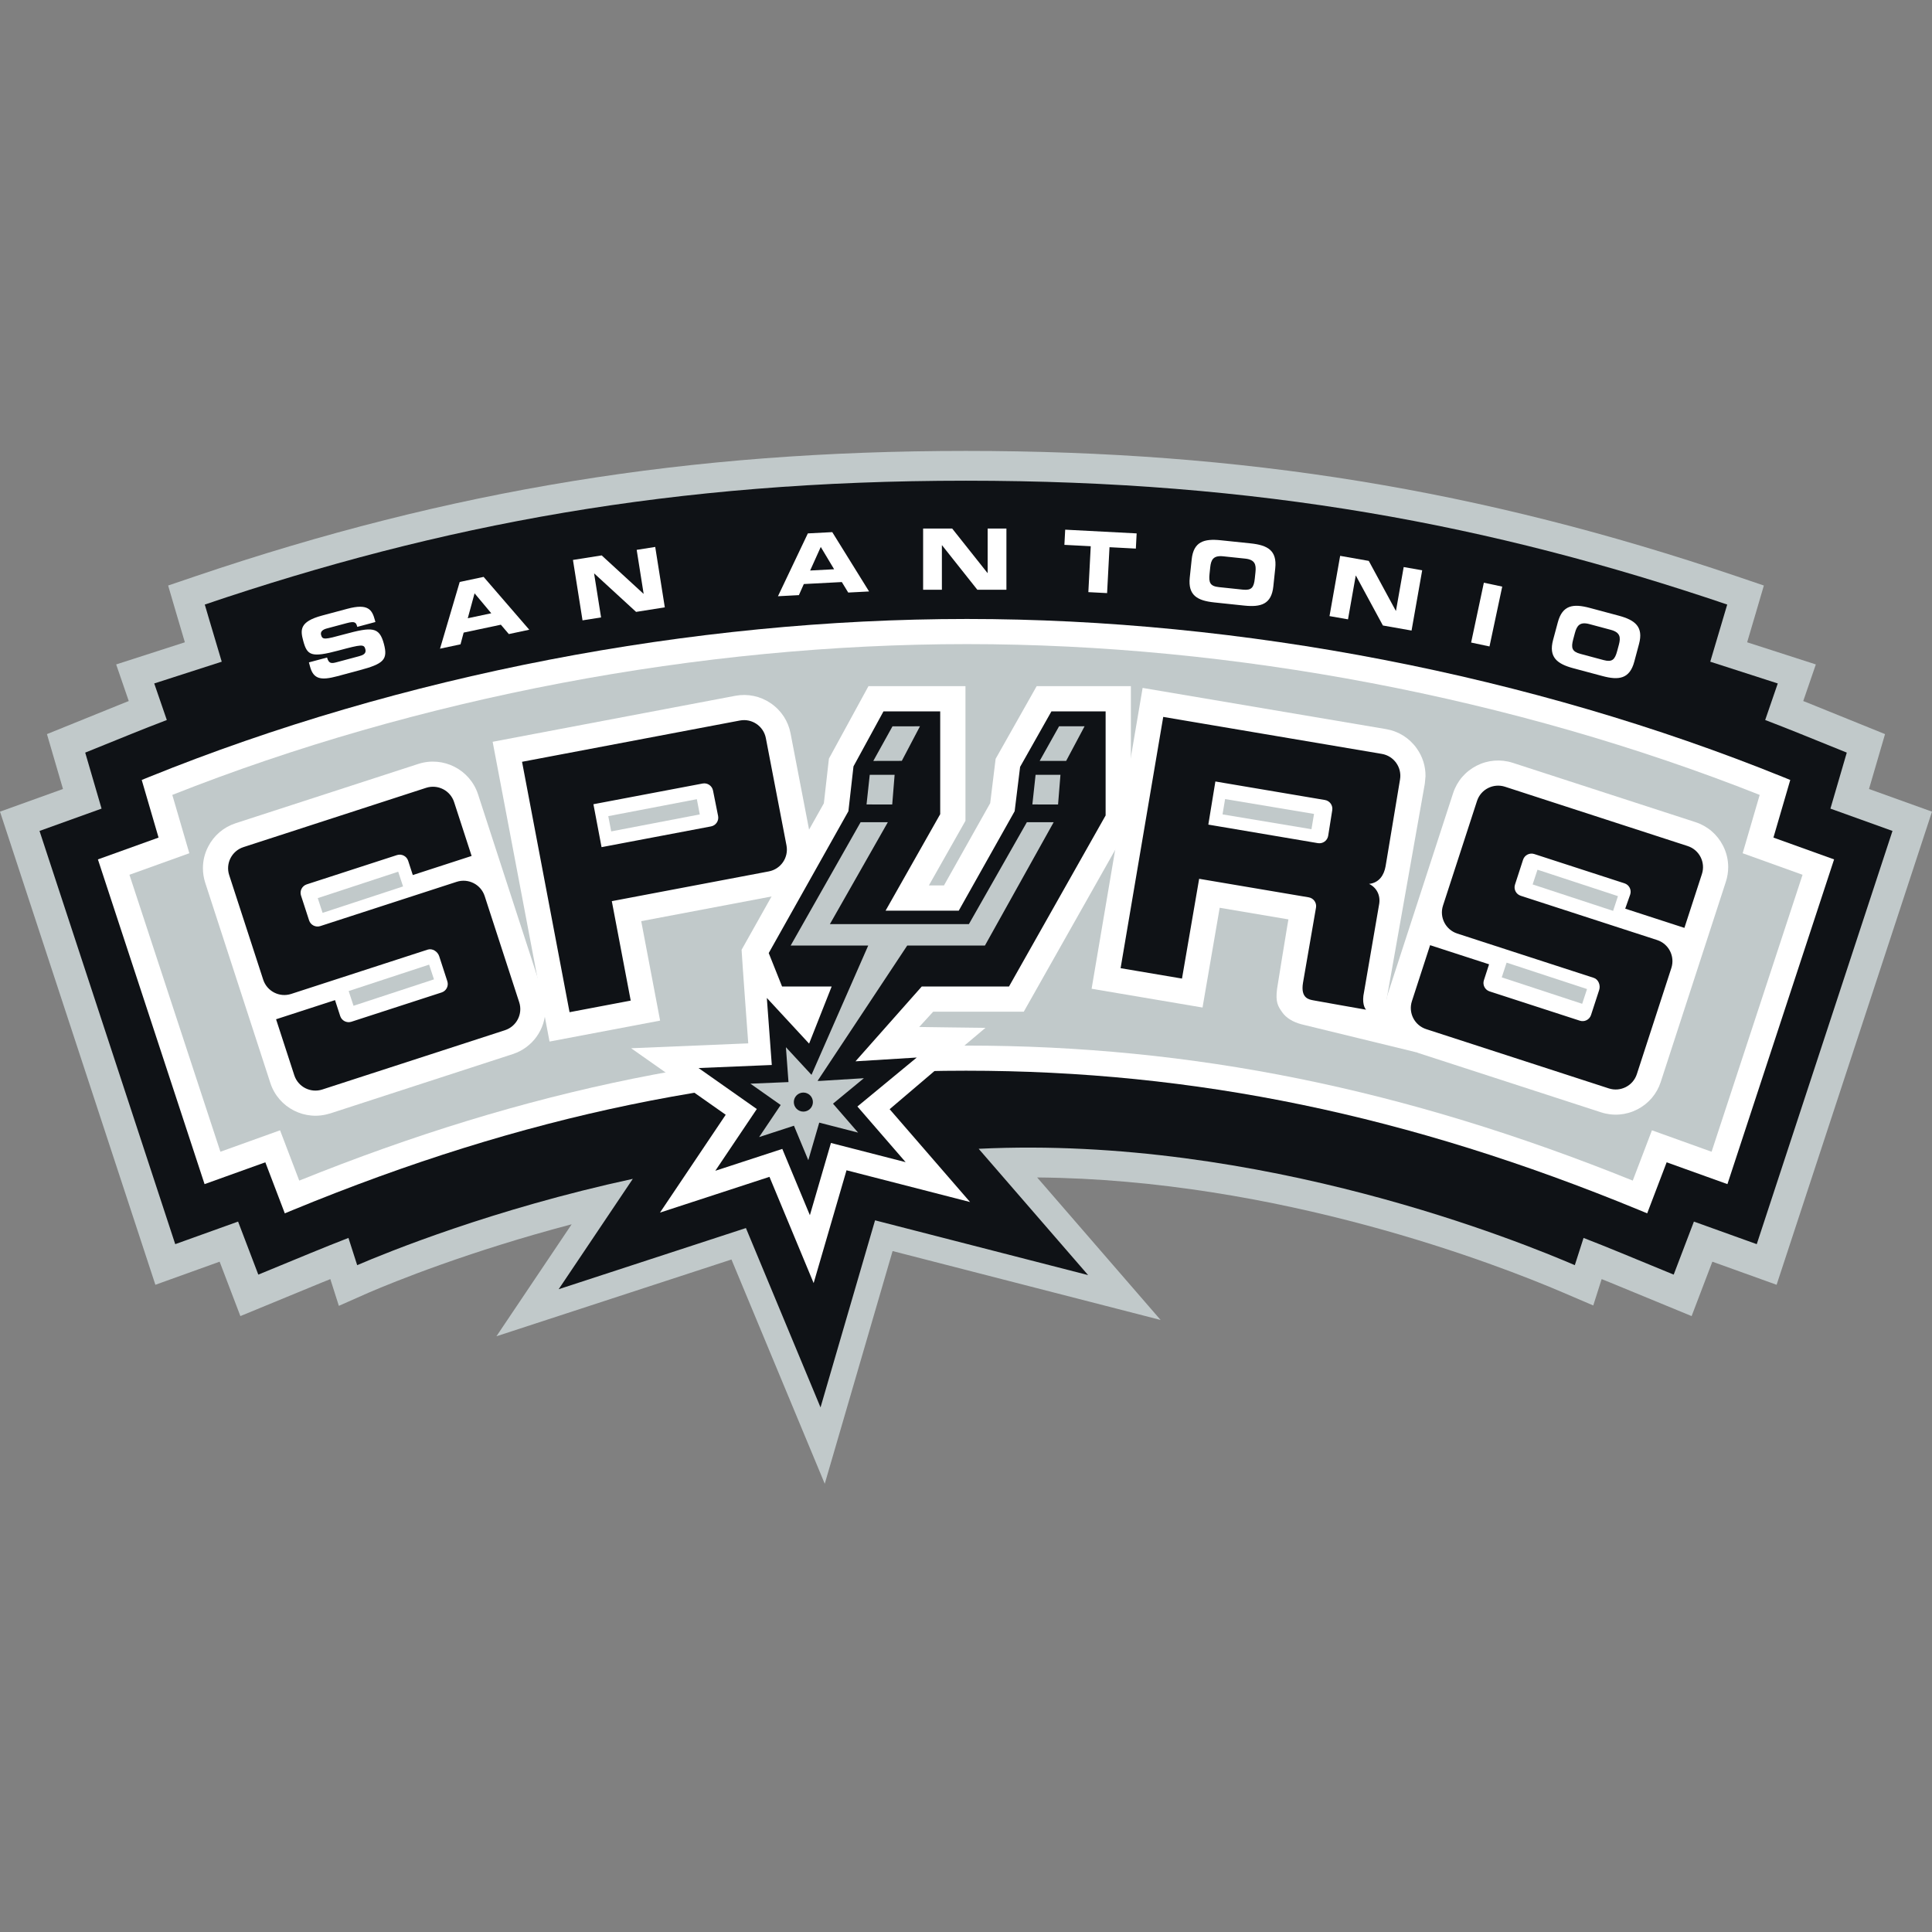
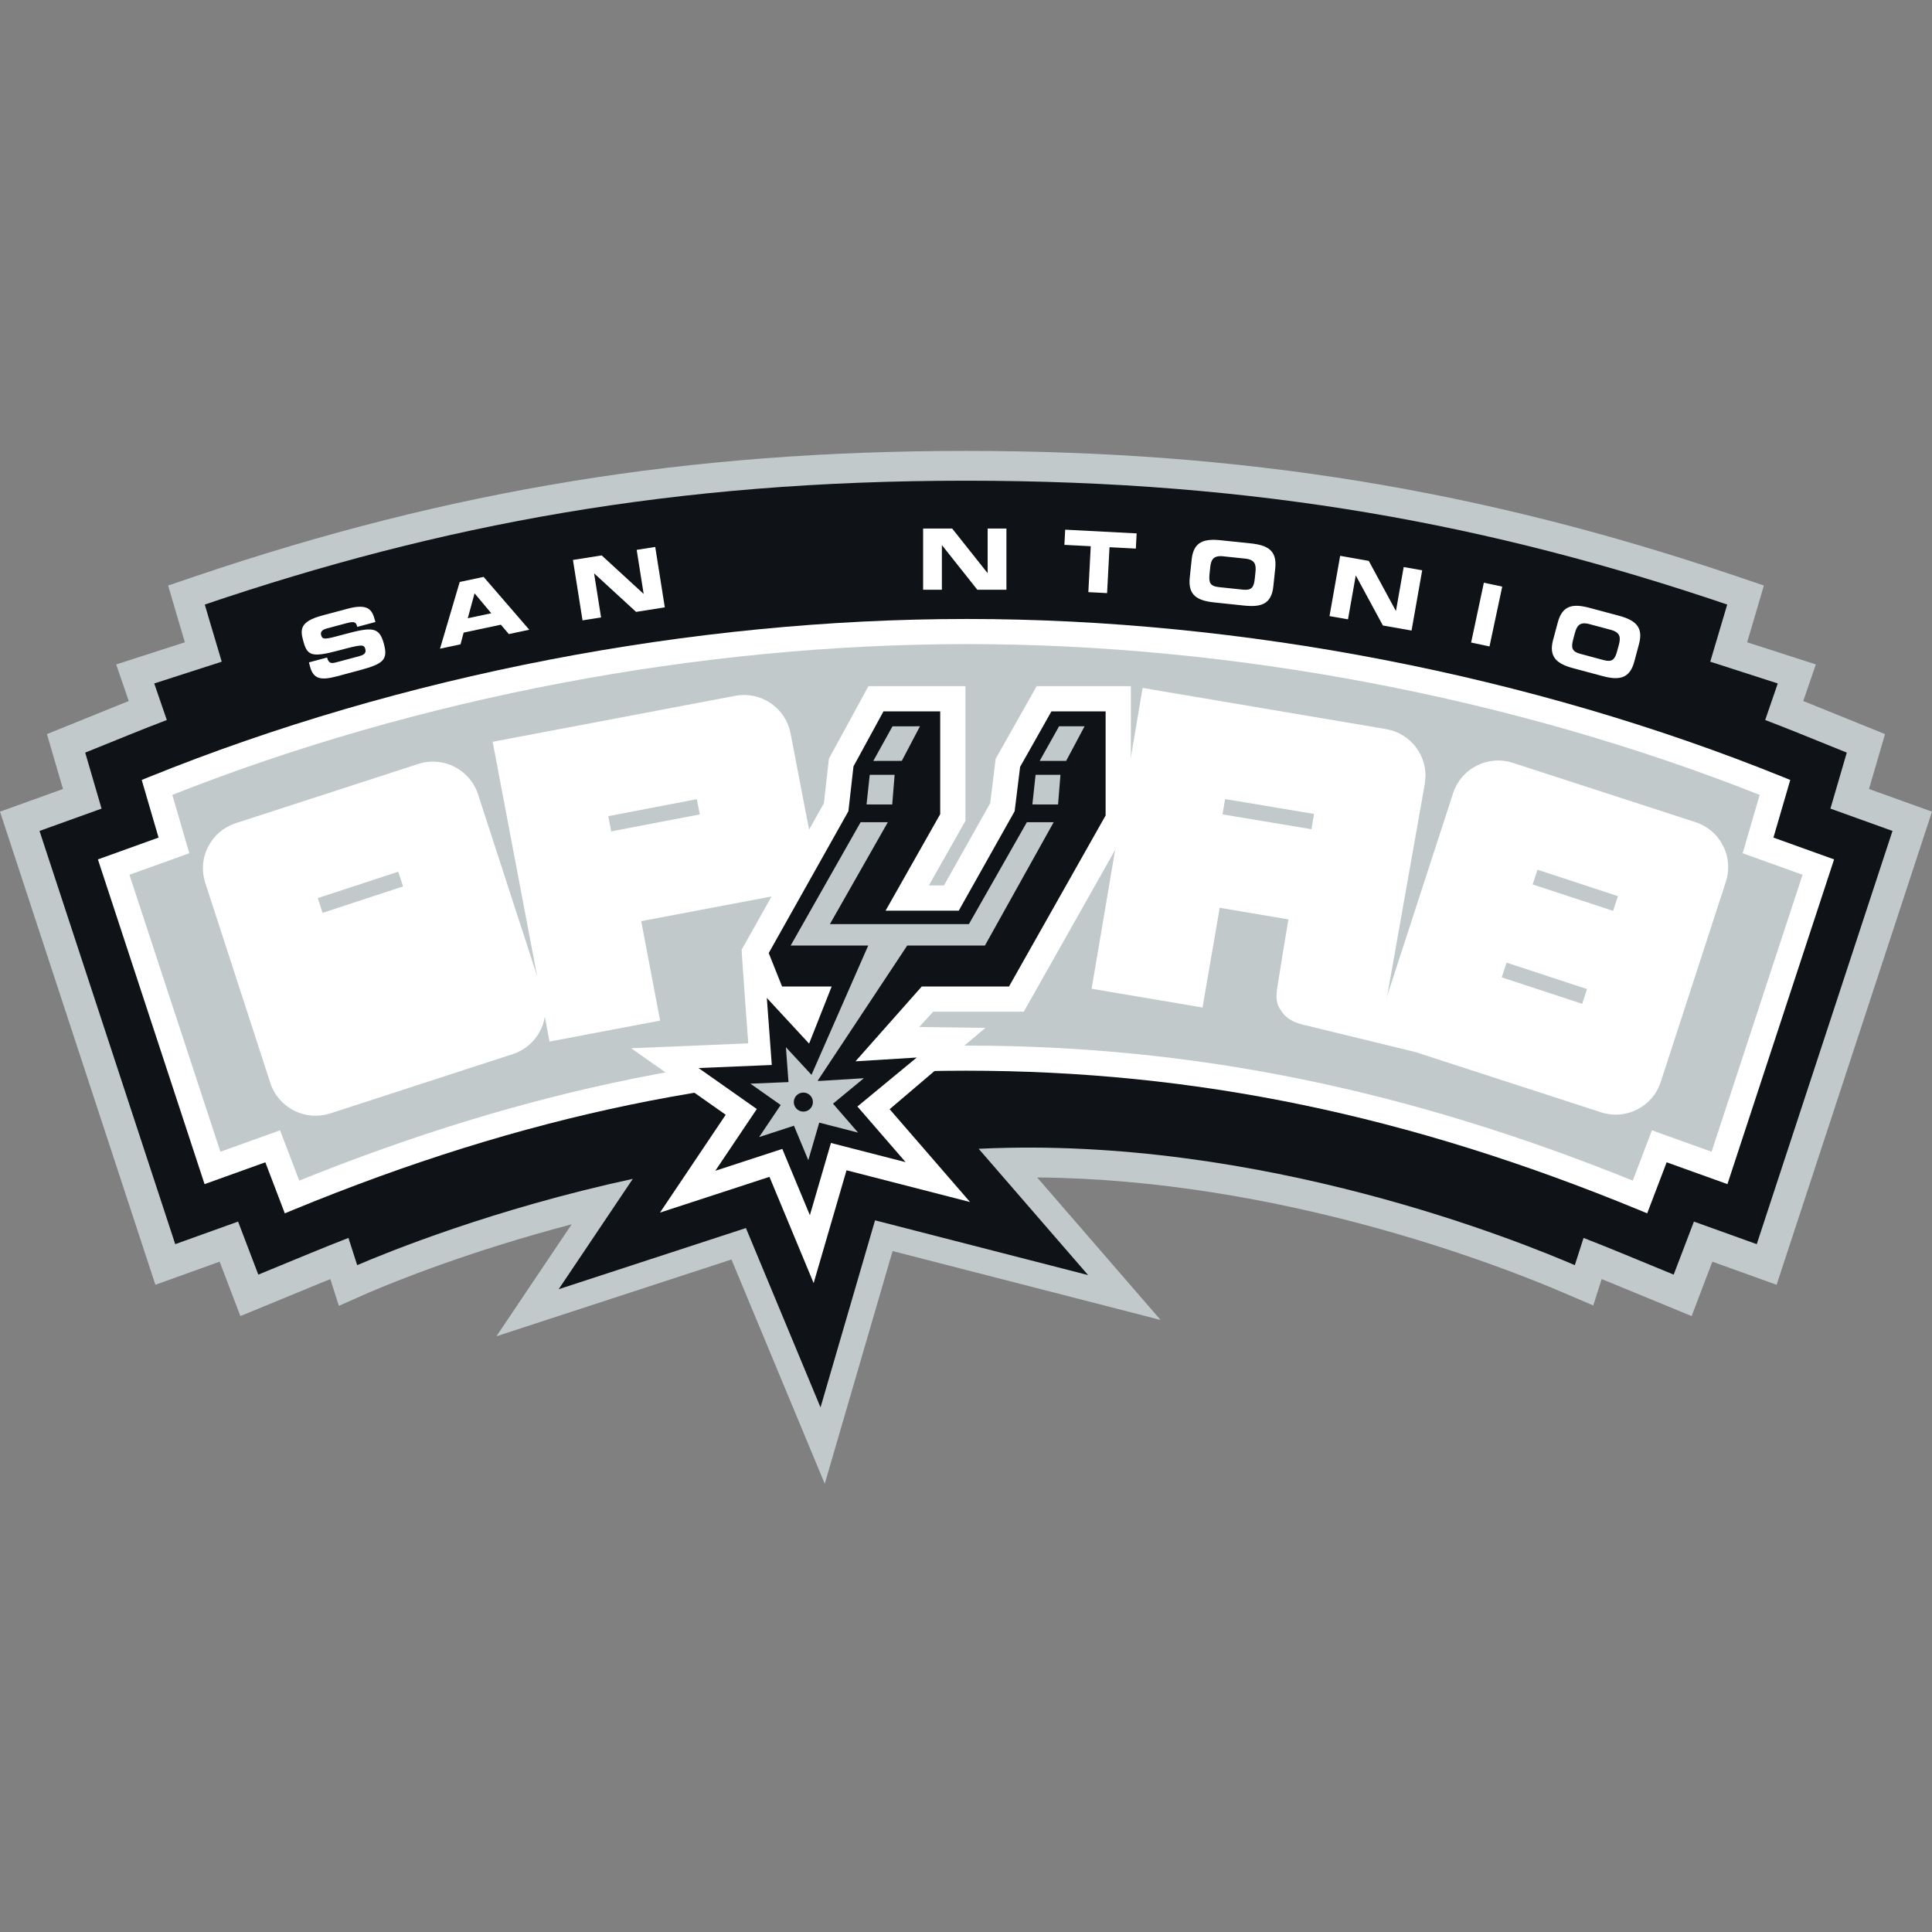
<svg xmlns="http://www.w3.org/2000/svg" width="500" height="500" viewBox="0 0 500 500">
  <rect x="0" y="0" width="500" height="500" fill="#808080" stroke="none" />
  <title>SA</title>
  <desc>Created with Sketch.</desc>
  <defs />
  <g id="Page-1" stroke="none" stroke-width="1" fill="none" fill-rule="evenodd">
    <g id="SA">
      <g id="SASpurs_Global_pms" transform="translate(0, 116)">
        <path d="M483.697 88.191C485.321 82.628 487.846 73.986 487.846 73.986L469.115 66.403C468.317 66.078 467.49 65.75 466.679 65.427L469.937 55.955l-17.777-5.732C453.557 45.512 454.379 42.724 454.407 42.621l2.079-7.089L449.483 33.156C383.248 10.709 321.723.698 249.983.698c-71.716.0-133.233 10.011-199.465 32.458l-7.005 2.376 2.079 7.089C45.624 42.724 46.441 45.512 47.842 50.223L30.064 55.955l3.259 9.475C32.511 65.754 31.694 66.072 30.883 66.403L12.151 73.986S14.674 82.628 16.3 88.191C11.02 90.09.0 94.054.0 94.054L40.213 216.501S50.912 212.651 56.842 210.521C59.263 216.877 62.21 224.602 62.21 224.602l21.254-8.756C84.144 215.566 84.813 215.308 85.49 215.031L87.697 221.952l7.781-3.443C101.85 215.778 121.357 207.84 147.948 200.843c-9.444 14.057-19.471 28.981-19.471 28.981s55.358-18.08 60.827-19.866C191.275 214.701 213.445 268 213.445 268s16.057-55.091 17.556-60.228C235.464 208.923 300.363 225.604 300.363 225.604s-18.41-21.253-31.949-36.879C331.007 189.241 387.583 211.254 404.52 218.509L412.335 221.855 414.506 215.031C415.185 215.308 415.855 215.566 416.537 215.846l21.254 8.756S440.737 216.877 443.156 210.521C449.088 212.651 459.784 216.501 459.784 216.501L5e2 94.054S488.977 90.09 483.697 88.191" id="Fill-1" fill="#c1c9ca" />
        <path d="M473.712 93.27C473.873 92.724 477.945 78.775 477.945 78.775L466.043 73.961C462.996 72.725 459.917 71.521 456.829 70.337L460.083 60.878 442.613 55.248C445.34 46.121 447.002 40.457 447.002 40.457 385.963 19.767 325.698 8.406 249.983 8.406c-75.71.0-135.946 11.361-196.986 32.051.0.0 1.66 5.67 4.388 14.791L39.916 60.878l3.256 9.459C40.078 71.521 37.001 72.725 33.95 73.961L22.053 78.775s4.073 13.95 4.232 14.494C25.319 93.615 10.228 99.046 10.228 99.046L45.35 205.987S60.939 200.382 61.616 200.144L66.85 213.871 80.35 208.308C83.641 206.948 86.913 205.646 90.179 204.372 91.375 208.141 92.171 210.626 92.438 211.423 100.117 208.134 127.487 196.939 163.77 189.085 155.456 201.461 144.583 217.647 144.583 217.647s47.713-15.584 48.46-15.829C193.41 202.699 212.351 248.235 212.351 248.235s13.833-47.457 14.112-48.415C227.656 200.125 281.6 213.993 281.6 213.993s-17.713-20.45-28.32-32.687C326.682 177.747 394.587 205.868 407.561 211.423 407.825 210.626 408.623 208.141 409.822 204.372 413.086 205.646 416.359 206.948 419.65 208.308L433.15 213.871 438.383 200.144C439.062 200.382 454.645 205.987 454.645 205.987L489.773 99.046S474.679 93.615 473.712 93.27" id="Fill-2" fill="#0f1216" />
        <path d="M38.48 85.122S37.58 85.489 36.678 85.852C37.526 88.756 41.036 100.766 41.036 100.766S28.41 105.307 25.339 106.413c1.247 3.788 26.288 80.038 27.602 84.039C56.14 189.306 68.669 184.803 68.669 184.803s3.897 10.215 5.038 13.21C74.73 197.59 75.752 197.167 75.752 197.167 135.46 172.563 190.831 161.098 250 161.098c59.167.0 114.535 11.465 174.248 36.069.0.0 1.025.423 2.044.846C427.433 195.018 431.329 184.803 431.329 184.803S443.859 189.306 447.058 190.451C448.373 186.451 473.415 110.201 474.661 106.413c-3.071-1.106-15.698-5.647-15.698-5.647S462.472 88.756 463.319 85.852C462.417 85.489 461.516 85.122 461.516 85.122c-65.171-26.398-140.193-40.933-211.244-40.933-71.401.0-146.616 14.535-211.791 40.933" id="Fill-3" fill="#fff" />
        <path d="M442.958 182.069C438.462 180.455 427.521 176.521 427.521 176.521S424.033 185.663 422.556 189.539C363.631 165.775 308.657 154.595 250 154.595c-58.658.0-113.631 11.18-172.558 34.945C75.965 185.663 72.479 176.521 72.479 176.521S61.538 180.455 57.04 182.069c-2.374-7.221-21.294-64.828-23.542-71.678 4.425-1.595 15.5-5.574 15.5-5.574s-3.167-10.849-4.406-15.095C108.158 64.555 181.016 50.693 250.271 50.693c68.913.0 141.579 13.862 205.135 39.028C454.169 93.967 451 104.817 451 104.817S462.076 108.796 466.499 110.391C464.253 117.24 445.332 174.848 442.958 182.069" id="Fill-4" fill="#c1c9ca" />
        <path d="M339.407 98.598l-23.018-3.837L317.052 90.801l23.016 3.838L339.407 98.598zm19.421 44.178L368.745 86.795C368.749 86.789 368.921 84.868 368.921 84.868 368.948 82.289 368.163 79.805 366.645 77.674 364.751 75.004 361.928 73.234 358.697 72.691l-62.987-10.657L291.323 87.891S282.925 137.418 282.506 139.888C286.037 140.488 307.691 144.151 311.213 144.747 311.839 141.11 315.656 118.93 315.656 118.93L333.441 121.938 333.069 124.118S330.625 138.965 330.502 139.924C330.056 143.409 330.762 144.412 331.781 145.908 332.821 147.432 334.599 148.487 336.769 149.072 336.513 149.018 366.527 156.325 366.527 156.325l-7.699-13.549z" id="Fill-5" fill="#fff" />
-         <path d="M91.489 144.295 90.234 140.482l20.821-6.84 1.256 3.815-20.821 6.838zm-8.001-24.047L82.235 116.433l20.821-6.838 1.256 3.813-20.824 6.84zM140.559 141.363 123.716 89.569c-2.09-6.423-9.023-9.952-15.452-7.866L108.279 81.696 60.996 97.045C57.881 98.058 55.348 100.222 53.858 103.136 52.965 104.885 52.515 106.75 52.515 108.684 52.515 109.964 52.721 111.245 53.122 112.485l16.845 51.795C72.058 170.71 78.988 174.236 85.419 172.149 85.419 172.149 85.264 172.211 85.181 172.245 85.581 172.095 89.088 170.956 132.687 156.804 137.756 155.156 141.16 150.472 141.16 145.147c0-1.282-.202-2.555-.602-3.784z" id="Fill-6" fill="#fff" />
+         <path d="M91.489 144.295 90.234 140.482zm-8.001-24.047L82.235 116.433l20.821-6.838 1.256 3.813-20.824 6.84zM140.559 141.363 123.716 89.569c-2.09-6.423-9.023-9.952-15.452-7.866L108.279 81.696 60.996 97.045C57.881 98.058 55.348 100.222 53.858 103.136 52.965 104.885 52.515 106.75 52.515 108.684 52.515 109.964 52.721 111.245 53.122 112.485l16.845 51.795C72.058 170.71 78.988 174.236 85.419 172.149 85.419 172.149 85.264 172.211 85.181 172.245 85.581 172.095 89.088 170.956 132.687 156.804 137.756 155.156 141.16 150.472 141.16 145.147c0-1.282-.202-2.555-.602-3.784z" id="Fill-6" fill="#fff" />
        <path d="M158.179 99.163 157.421 95.218l22.923-4.391.756 3.942-22.921 4.395zm51.763 2.426C209.949 101.625 204.6 73.819 204.6 73.819 203.992 70.609 202.166 67.833 199.46 65.991 196.752 64.149 193.49 63.465 190.269 64.077c0 0-58.721 11.131-62.772 11.897C128.054 78.899 139.406 138.754 139.406 138.754L142.219 153.554S167.317 148.802 170.837 148.133C170.148 144.502 165.947 122.394 165.947 122.394L200.176 115.912c3.218-.614 6.008-2.438 7.852-5.14C209.496 108.615 210.233 106.112 210.156 103.532L209.941 101.589z" id="Fill-7" fill="#fff" />
        <path d="M191.922 129.809C192.006 131.81 193.648 154.022 193.648 154.022S166.897 155.138 163.341 155.285C166.244 157.329 187.814 172.498 187.814 172.498s-15.048 22.408-17.009 25.322C174.139 196.73 199.136 188.566 199.136 188.566S209.25 212.889 210.57 216.064C211.533 212.756 219.08 186.868 219.08 186.868S247.304 194.122 251.053 195.086c-2.519-2.907-20.816-24.027-20.816-24.027s22.195-18.908 24.797-21.053C251.959 149.986 237.89 149.782 237.89 149.782L241.502 145.832h23.447l27.721-49.081V61.578H268.289L257.669 80.383S256.506 89.844 256.26 91.865C255.259 93.642 246.996 108.345 244.301 113.142H240.398C244.5 105.9 249.861 96.424 249.861 96.424V61.578H224.758l-10.233 18.753s-1.075 9.501-1.309 11.564c-1.048 1.865-21.294 37.913-21.294 37.913" id="Fill-8" fill="#fff" />
        <polyline id="Fill-9" fill="#0f1216" points="272.106 68.111 264.003 82.465 262.592 93.94 248.125 119.679 229.186 119.679 243.324 94.706 243.324 68.111 228.641 68.111 220.881 82.337 219.567 93.94 198.946 130.652 202.398 139.3 215.237 139.3 209.394 154.087 198.455 142.263 199.74 159.618 180.785 160.408 195.862 171.016 185.121 186.997 202.458 181.335 209.598 198.493 215.046 179.799 234.377 184.767 221.896 170.362 237.255 157.689 221.401 158.669 238.555 139.3 261.132 139.3 286.134 95.037 286.134 68.111 272.106 68.111" />
        <path d="M417.471 119.734 396.645 112.892l1.256-3.814 20.825 6.844L417.471 119.734zM409.466 143.781 388.65 136.943 389.907 133.129 410.722 139.969 409.466 143.781zm36.445-40.923C444.422 99.938 441.889 97.776 438.774 96.765L391.51 81.421C388.394 80.412 385.067 80.673 382.148 82.16 379.231 83.645 377.066 86.179 376.056 89.292L359.209 141.085C358.806 142.333 358.604 143.612 358.604 144.884 358.604 146.794 359.058 148.685 359.948 150.432 361.435 153.352 363.968 155.512 367.083 156.523l47.263 15.342C417.46 172.881 420.785 172.617 423.706 171.131 426.622 169.649 428.793 167.115 429.802 163.999l16.846-51.792C447.053 110.959 447.256 109.677 447.256 108.404 447.256 106.497 446.805 104.602 445.911 102.858z" id="Fill-10" fill="#fff" />
        <polyline id="Fill-11" fill="#c1c9ca" points="274.085 71.966 269.072 80.915 275.921 80.915 280.687 71.966 274.085 71.966" />
        <polyline id="Fill-12" fill="#c1c9ca" points="238.085 71.966 230.977 71.971 226.011 80.929 233.387 80.912 238.085 71.966" />
        <path d="M207.908 171.684C206.546 171.684 205.441 170.58 205.441 169.221 205.441 167.856 206.546 166.754 207.908 166.754c1.36.0 2.471 1.102 2.471 2.467C210.379 170.58 209.267 171.684 207.908 171.684zm42.846-48.53H214.78l14.992-26.367h-7.048L204.626 128.7h20.072l-14.683 33.471L203.394 155.017 204.06 164.043 194.202 164.453 202.044 169.972 196.46 178.276 205.474 175.335 209.187 184.26 212.019 174.536 222.073 177.119 215.581 169.631 223.571 163.039 212.365 163.73H211.587l23.207-35.03h20.108L272.691 96.787H265.75L250.754 123.154z" id="Fill-13" fill="#c1c9ca" />
        <polyline id="Fill-14" fill="#c1c9ca" points="231.526 84.526 225.089 84.526 224.259 92.19 230.906 92.206 231.526 84.526" />
        <polyline id="Fill-15" fill="#c1c9ca" points="267.176 92.19 273.826 92.206 274.444 84.526 268.008 84.526 267.176 92.19" />
        <path d="M80.229 56.479C81.118 59.797 83.045 60.141 87.318 58.999l5.687-1.526C99.243 55.806 100.455 54.754 99.352 50.635 98.157 46.181 96.345 46.188 89.06 48.165 84.033 49.532 83.451 49.641 83.092 48.309 82.871 47.485 83.496 46.936 84.551 46.654L89.753 45.262C91.909 44.685 92.16 45.114 92.46 46.236l4.694-1.258L97.024 44.494C96.304 41.81 95.303 40.106 89.892 41.553L83.339 43.308C77.42 44.895 77.737 47.097 78.479 49.861 79.487 53.621 80.516 54.251 87.578 52.362 93.626 50.743 94.198 50.682 94.554 52.01 94.871 53.197 93.883 53.572 92.891 53.838L87.14 55.378C85.788 55.741 85.098 55.789 84.64 54.168L79.948 55.424 80.229 56.479" id="Fill-16" fill="#fff" />
        <path d="M122.819 37.55 127.14 42.713 121.058 44.002l1.761-6.452zm-8.944 14.328L119.182 50.75 119.994 47.716 129.624 45.674l2.062 2.422 5.288-1.124-11.814-13.672-6.187 1.31L113.875 51.879z" id="Fill-17" fill="#fff" />
        <polyline id="Fill-18" fill="#fff" points="150.756 44.547 155.557 43.789 153.755 32.431 153.798 32.422 164.617 42.357 172.052 41.18 169.572 25.547 164.773 26.304 166.571 37.663 166.531 37.668 155.713 27.737 148.28 28.913 150.756 44.547" />
-         <path d="M212.413 25.55 215.871 31.323 209.666 31.649 212.413 25.55zM201.334 38.306 206.754 38.019 208.028 35.149 217.863 34.635l1.656 2.716L224.917 37.069l-9.527-15.354L209.071 22.044l-7.737 16.262z" id="Fill-19" fill="#fff" />
        <polyline id="Fill-20" fill="#fff" points="238.902 36.623 243.76 36.623 243.76 25.119 243.803 25.119 252.931 36.623 260.46 36.623 260.46 20.792 255.603 20.792 255.603 32.293 255.56 32.293 246.429 20.792 238.902 20.792 238.902 36.623" />
        <polyline id="Fill-21" fill="#fff" points="275.464 25.009 282.283 25.363 281.664 37.244 286.515 37.495 287.138 25.617 293.957 25.975 294.163 22.044 275.671 21.078 275.464 25.009" />
        <path d="M313.207 30.809C313.41 28.852 314.017 27.704 316.566 27.973L322.222 28.565C324.772 28.833 325.122 30.08 324.917 32.041L324.74 33.735C324.498 36.021 323.929 36.837 321.643 36.598L315.463 35.948C313.176 35.709 312.787 34.788 313.029 32.503L313.207 30.809zM307.907 33.486C307.42 38.095 309.899 39.449 314.252 39.908L321.999 40.724C326.352 41.18 329.055 40.368 329.539 35.756L330.034 31.057C330.519 26.45 328.044 25.088 323.694 24.63L315.944 23.822C311.592 23.363 308.886 24.176 308.404 28.789L307.907 33.486z" id="Fill-22" fill="#fff" />
        <polyline id="Fill-23" fill="#fff" points="344.076 43.445 348.862 44.285 350.864 32.962 350.904 32.97 357.893 45.879 365.31 47.185 368.061 31.591 363.275 30.751 361.278 42.079 361.231 42.07 354.239 29.16 346.831 27.855 344.076 43.445" />
        <polyline id="Fill-24" fill="#fff" points="380.727 50.29 385.481 51.299 388.775 35.814 384.022 34.804 380.727 50.29" />
        <path d="M407.591 47.796C408.102 45.893 408.879 44.855 411.351 45.52L416.848 46.993C419.321 47.655 419.475 48.939 418.967 50.84L418.523 52.488C417.929 54.702 417.237 55.424 415.017 54.83L409.012 53.22C406.795 52.629 406.554 51.658 407.148 49.441L407.591 47.796zM401.939 49.608C400.738 54.088 402.971 55.817 407.197 56.949L414.724 58.962C418.953 60.094 421.752 59.712 422.952 55.235L424.175 50.671C425.379 46.196 423.146 44.468 418.917 43.333L411.39 41.317C407.161 40.187 404.365 40.57 403.163 45.048l-1.225 4.56z" id="Fill-25" fill="#fff" />
-         <path d="M163.228 142.955 147.4 145.956 135.106 81.152 191.483 70.469C194.606 69.873 197.614 71.925 198.206 75.046L203.544 102.8C204.137 105.921 202.087 108.929 198.964 109.519L158.336 117.219 163.228 142.955zm-7.546-39.711 28.333-5.371C185.263 97.635 186.084 96.432 185.847 95.189l-1.317-6.585C184.292 87.358 183.088 86.538 181.84 86.775l-28.263 5.357L155.682 103.244zM362.325 85.73C362.854 82.601 360.747 79.635 357.611 79.106l-56.567-9.573L290.009 134.565l15.889 2.688L310.339 111.433 330.826 114.898 338.695 116.23C339.947 116.44 340.794 117.627 340.583 118.878L337.219 138.324C336.525 142.434 338.885 142.685 339.916 142.891 341.063 143.117 353.54 145.31 353.54 145.31 353.164 144.913 352.395 143.513 353.018 140.702l3.927-22.841C357.282 115.603 356.194 113.646 354.311 112.752 356.976 112.468 358.197 110.392 358.579 108.224L358.915 106.241 362.325 85.73zM312.713 97.407l28.359 4.798C342.326 102.413 343.513 101.572 343.729 100.322L344.782 93.695C344.994 92.44 344.152 91.254 342.898 91.04l-28.359-4.794L312.713 97.407zm99.752 39.662C413.672 137.459 414.261 138.981 413.87 140.194L411.758 146.679C411.367 147.888 410.071 148.55 408.86 148.155l-23.353-7.582C384.298 140.183 383.637 138.887 384.033 137.681L385.369 133.561l-15.259-4.951L365.403 143.095C364.418 146.118 366.073 149.359 369.094 150.34l47.267 15.339C419.383 166.662 422.629 165.007 423.612 161.993L432.545 134.523C433.529 131.499 431.872 128.259 428.852 127.279l-29.824-9.681L393.559 115.823C392.348 115.427 391.686 114.131 392.082 112.925l2.086-6.424C394.562 105.29 395.858 104.633 397.07 105.025L420.419 112.603C421.631 112.995 422.292 114.294 421.896 115.505l-1.291 3.657 15.318 4.973L440.456 110.194C441.438 107.173 439.786 103.932 436.76 102.953L389.496 87.607C386.475 86.627 383.226 88.279 382.247 91.298L373.447 118.36C372.462 121.379 374.117 124.62 377.14 125.602L395.179 131.46l17.287 5.609zM93.405 135.368l-18.043 5.859C72.342 142.209 69.096 140.554 68.113 137.533l-.71-2.186-8.089-24.871C58.332 107.458 59.984 104.211 63.008 103.233L110.274 87.891C113.297 86.908 116.542 88.561 117.523 91.58l4.533 13.94-15.223 4.942L105.632 106.77C105.241 105.565 103.939 104.903 102.733 105.295L79.381 112.873C78.171 113.27 77.51 114.564 77.905 115.774L79.994 122.197C80.386 123.402 81.684 124.064 82.89 123.672l35.295-11.457C121.207 111.235 124.452 112.887 125.437 115.906L126.323 118.64l8.048 24.738C135.352 146.395 133.698 149.637 130.677 150.619L83.41 165.963C80.386 166.943 77.141 165.295 76.16 162.272L71.447 147.785l15.258-4.952L88.044 146.95C88.437 148.158 89.733 148.82 90.941 148.428L114.294 140.847C115.503 140.453 116.163 139.158 115.769 137.951L113.66 131.46C113.268 130.253 111.896 129.367 110.688 129.76L93.405 135.368z" id="Fill-26" fill="#0f1216" />
      </g>
    </g>
  </g>
</svg>